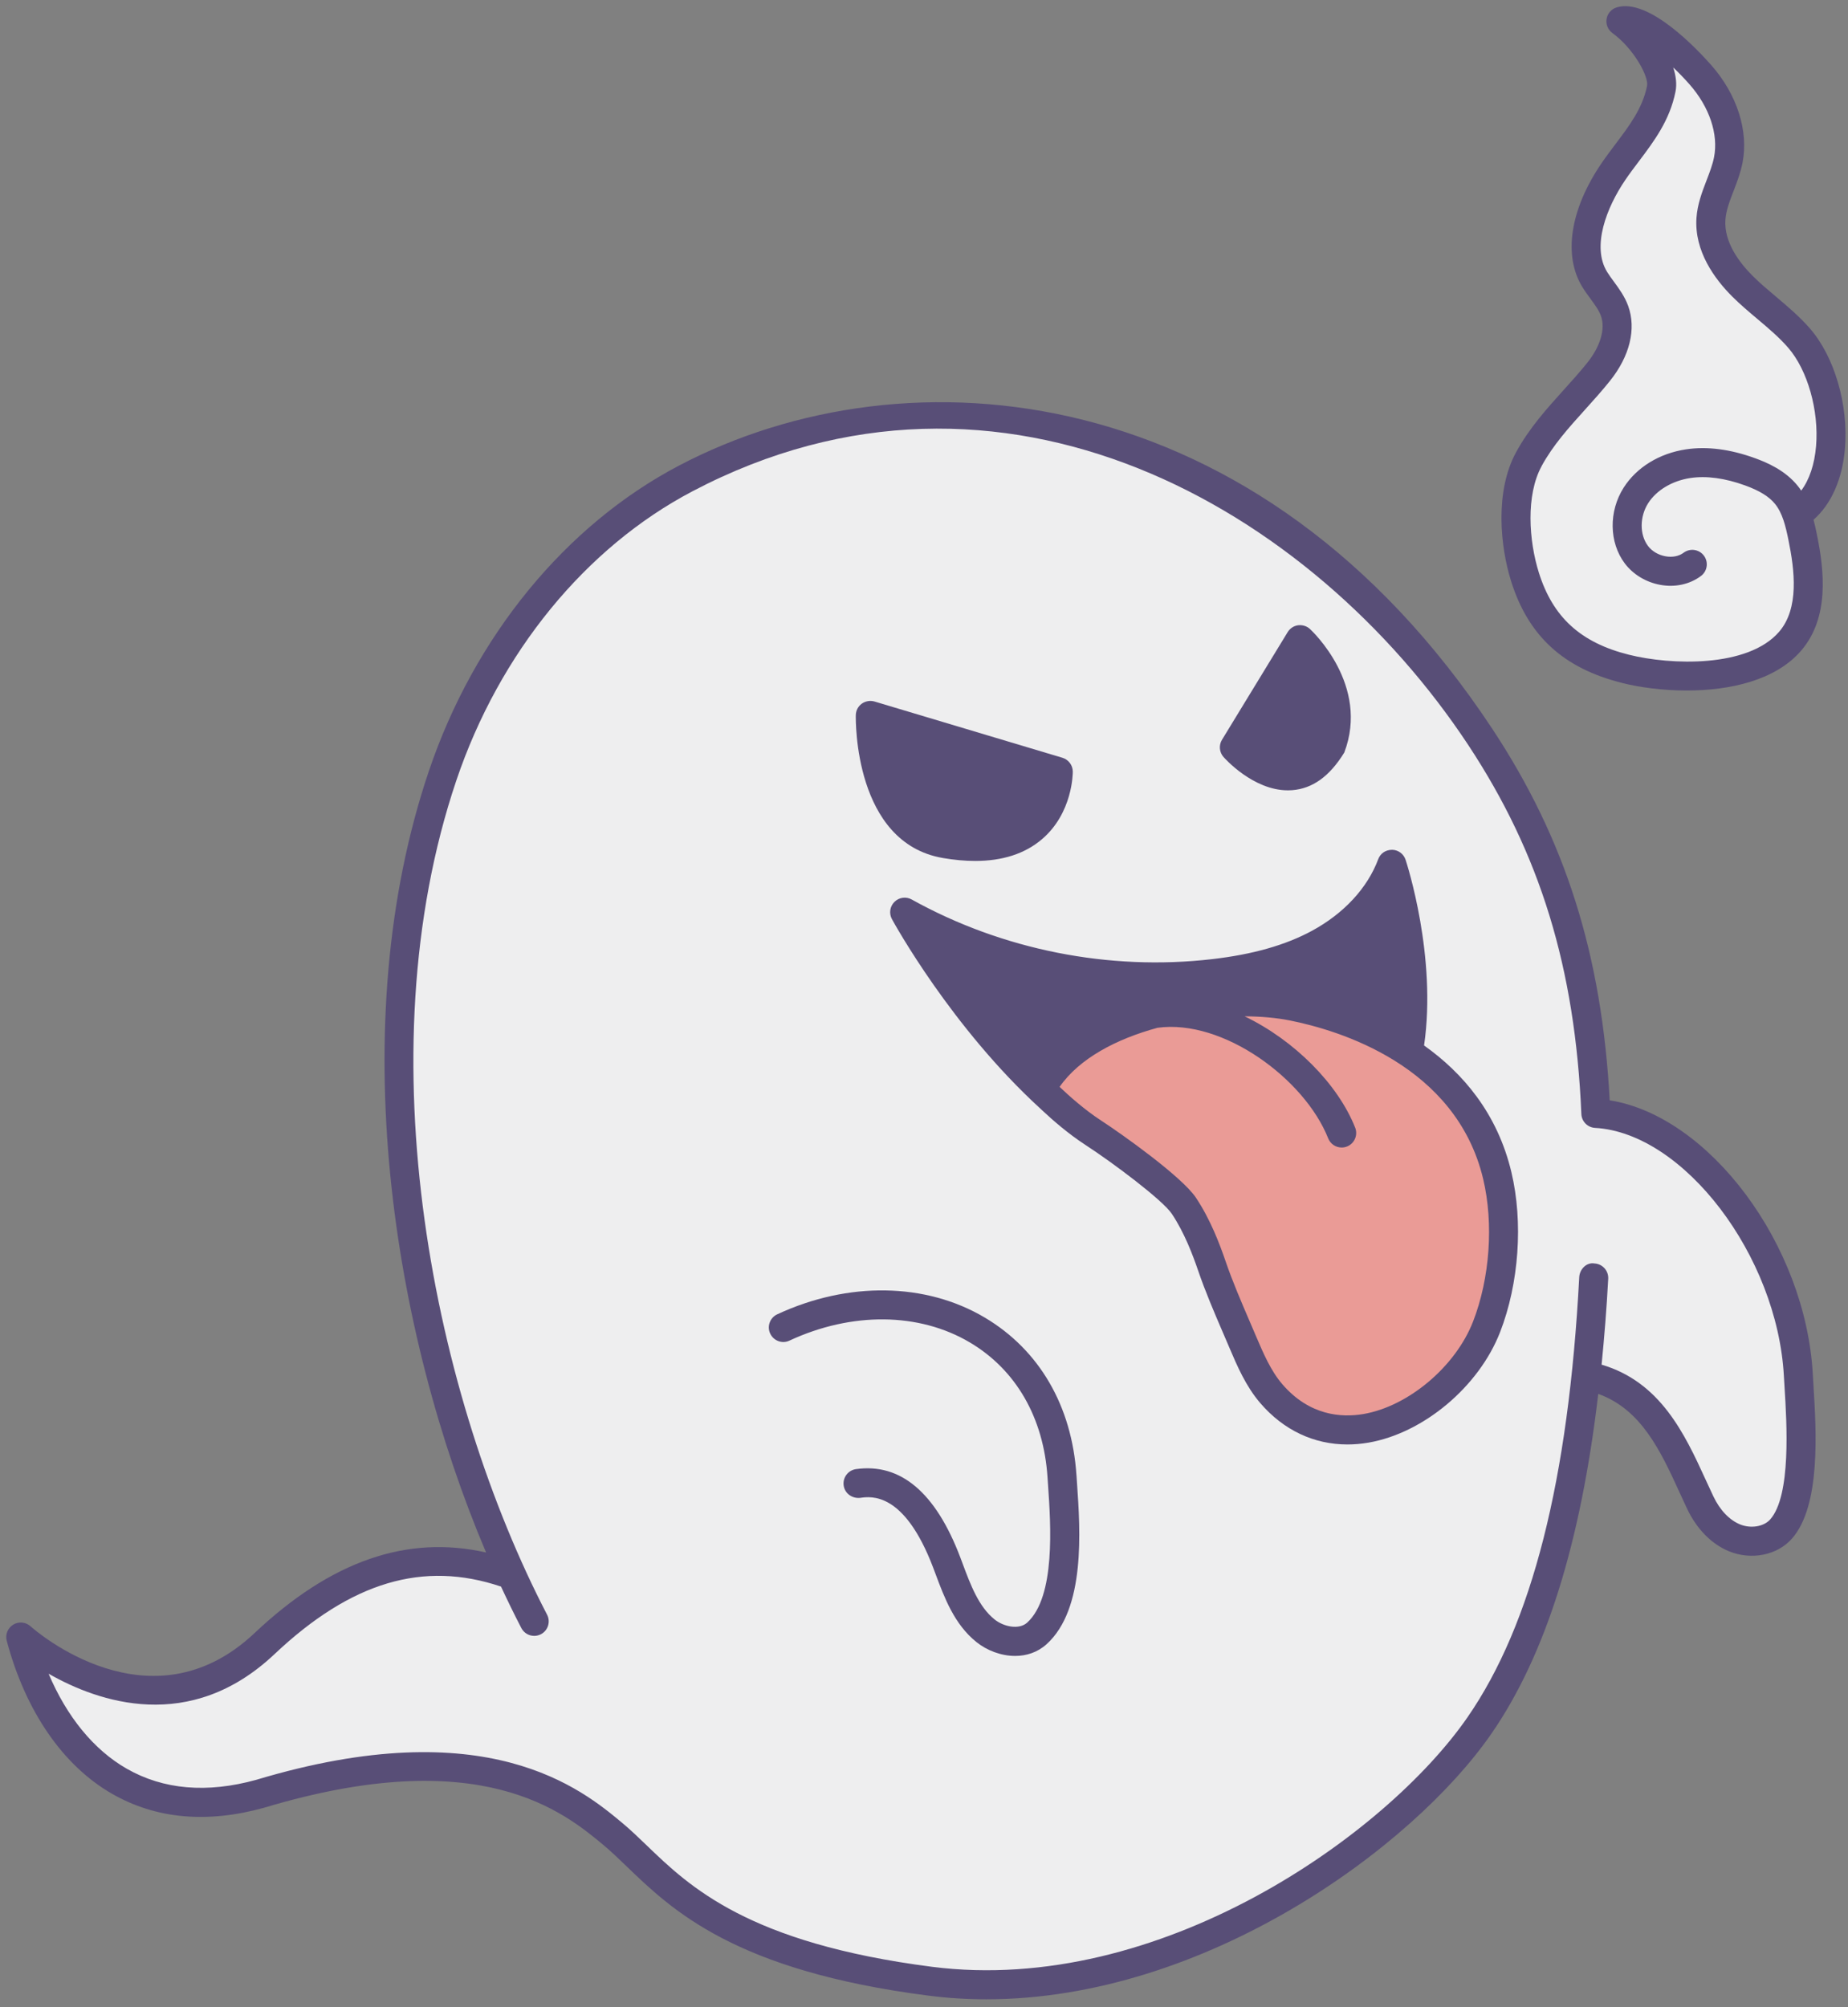
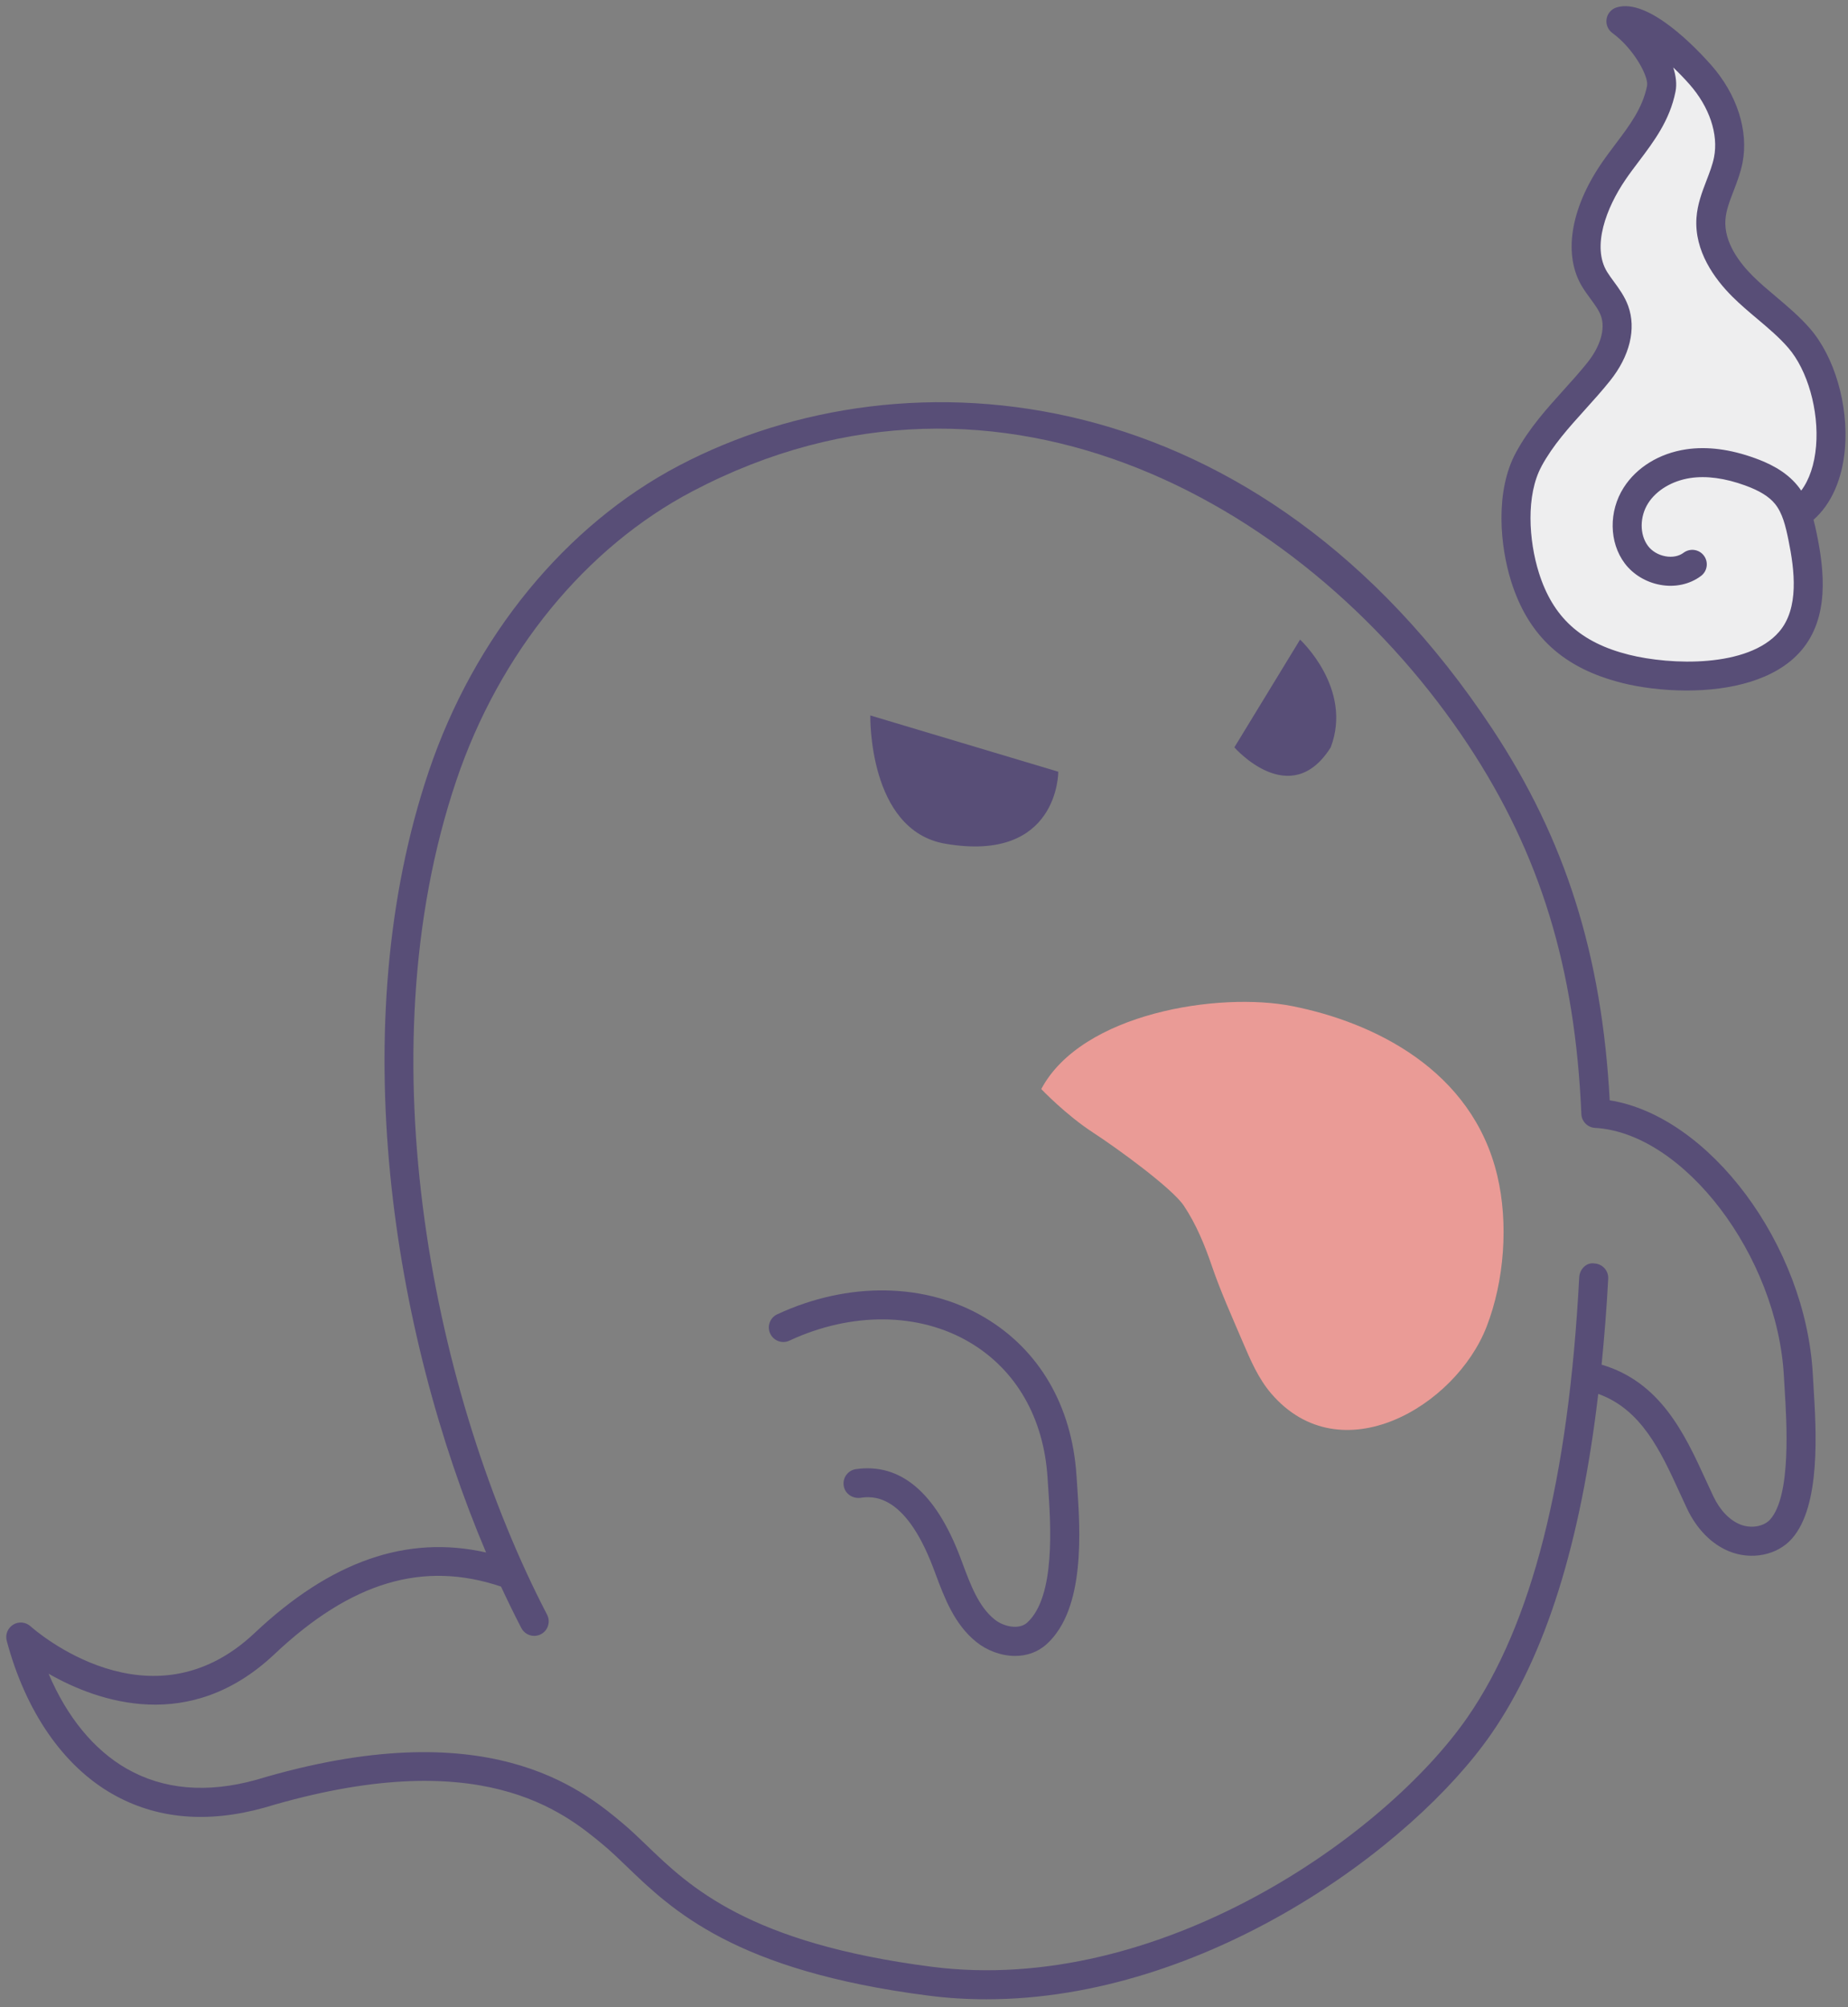
<svg xmlns="http://www.w3.org/2000/svg" id="_レイヤー_1" viewBox="0 0 1050 1140">
  <rect x="0" y="0" width="1050" height="1140" fill="#808080" stroke="none" />
  <defs>
    <style>.cls-1{fill:#584e77;}.cls-2{fill:#ea9b96;}.cls-3{fill:#eeeeef;}</style>
  </defs>
-   <path class="cls-3" d="M1021.78,781.08c-3.92-71.55-59.81-145.61-115.06-148.72-3.21-75.08-19.31-143.71-65.74-213.93-99.51-150.52-281.75-235.78-451.37-146.71-65.26,34.27-114.13,97.77-138.17,168.97-47.39,140.37-22.05,319.6,38.7,452.65l-1.38.37c-44.33-15.52-89.14-6.75-138.47,39.78-65.49,61.78-138.5-3.74-138.5-3.74,17.06,63.96,63.19,109.18,135.97,89.05,121.19-36.38,172.7-.29,200.6,22.94,27.9,23.23,53.14,67.19,180.2,83.49,127.06,16.31,260.32-70.46,312.04-145.25,36.79-53.19,53.02-128.78,60.46-198.73l.44-.1c38.68,7.46,50.79,43.28,64.54,72.22,4.1,8.62,10.68,16.45,19.52,20.06,8.84,3.61,20.06,2.15,26.39-5,15.68-17.71,11.02-65.47,9.82-87.35Z" />
  <path class="cls-1" d="M601.3,438.3l-106.8-31.96s-1.41,65.29,42.59,72.85c64.55,11.09,64.21-40.89,64.21-40.89Z" />
  <path class="cls-1" d="M738.67,363.28l-37.33,61.19s31.83,36.37,54.75,0c12.72-33.46-17.41-61.19-17.41-61.19Z" />
-   <path class="cls-1" d="M597.91,624.73c-50.8-45.96-83.9-106.65-83.9-106.65,53,29.48,115.33,41.86,175.57,34.88,20.7-2.4,41.43-7.13,59.76-17.06,18.32-9.93,34.15-25.49,41.46-45.01,0,0,18.56,56.12,9.46,106.56l-202.36,27.28Z" />
  <path class="cls-3" d="M1020.56,291.42l3.75-1.85c24.02-19.84,19.22-72.95-2.07-97.49-9.54-11-21.84-19.22-32.16-29.48-10.32-10.27-18.95-23.8-17.95-38.32.8-11.61,7.6-21.96,9.84-33.38,3.4-17.31-4.22-35.31-15.91-48.52-7.28-8.23-32.85-34.03-45.1-30.29,12.49,9.09,25.02,27.89,22.93,38.33-3.83,19.14-16.77,31.79-27.15,46.99-12.13,17.77-21.92,43.02-10.64,61.35,3.7,6,8.85,11.21,11.25,17.84,4.24,11.73-1.25,24.88-9.06,34.61-13.41,16.71-29.2,30.48-39.64,49.6-10.38,19.01-8.48,46.88-2.2,66.88,9.25,29.47,27.97,44.9,57.11,52.18,26.84,6.7,73.55,7.57,93.56-15.71,13.44-15.64,11.22-39.02,7.07-59.22-.94-4.55-2.03-9.16-3.64-13.52Z" />
  <path class="cls-2" d="M591.62,618.55c22.99-43.26,101.09-55.36,142.67-47.11,46.29,9.19,102.15,36.2,116.43,96.2,6.48,27.21,4.02,59.93-6.08,85.91-17.57,45.23-82.85,83.83-122.31,37.97-7.32-8.5-11.82-19-16.22-29.32-6.11-14.34-12.59-28.65-17.59-43.3-3.98-11.65-8.9-23.7-15.92-34.16-6.69-9.97-38.06-32.73-51.45-41.43-15.64-10.16-29.52-24.77-29.52-24.77" />
  <path class="cls-1" d="M1030.4,787.12l-.39-6.49c-4.04-73.89-59-146.78-115.4-155.7-4.49-82.84-25.2-148.18-66.75-211.04-132.22-199.99-332.22-217.66-462.08-149.45-64.53,33.88-116.33,97.16-142.15,173.62-48.69,144.2-20.61,318.39,32.55,443.68-44.9-10.14-88.1,4.79-131.55,45.77-59.1,55.74-124.58-1.42-127.34-3.9-2.72-2.43-6.72-2.79-9.81-.87-3.1,1.92-4.59,5.62-3.65,9.15,10.68,40.04,31.95,70.93,59.9,86.93,24.84,14.22,53.86,16.91,86.39,7.87,122.94-36.92,170.24,2.46,192.97,21.38,4.22,3.53,8.36,7.52,12.84,11.83,26.03,25.07,61.68,59.41,171.58,73.52,11.02,1.42,22.02,2.08,32.98,2.08,124.33,0,242.2-86.21,286.88-150.82,30.88-44.65,50.79-108.4,60.73-193.01,24.37,8.7,35.42,32.4,46.01,55.55l4.48,9.68c5.47,11.54,13.94,20.13,23.85,24.17,12.7,5.18,27.36,2.24,35.68-7.17,16.53-18.66,13.86-61.3,12.27-86.79ZM1005.79,862.97c-3.64,4.11-11.01,5.31-17.11,2.83-6.09-2.5-11.49-8.16-15.19-15.97l-4.39-9.47c-12-26.24-25.77-55.49-59.1-65.3,1.54-15.65,2.86-31.78,3.76-48.81.23-4.54-3.25-8.42-7.8-8.66-4.52-.79-8.43,3.25-8.67,7.79-6.08,115.2-26.84,196.97-63.46,249.92-46.32,66.97-175.03,158.21-304.21,141.76-104.49-13.41-137.87-45.55-162.24-69.03-4.78-4.6-9.23-8.87-13.73-12.62-22.98-19.16-76.84-63.97-208.08-24.55-27.96,7.73-52.76,5.6-73.63-6.36-18.64-10.68-33.94-29.42-44.33-53.91,28.3,16.15,80.3,34.22,128.35-11.11,43.59-41.11,84.54-53.25,128.71-38.38,3.76,8.09,7.61,15.98,11.55,23.56,1.47,2.83,4.34,4.44,7.32,4.44,1.28,0,2.58-.31,3.79-.93,4.04-2.09,5.61-7.07,3.51-11.11-63.83-122.77-104.55-316.86-51.58-473.73,24.47-72.49,73.39-132.38,134.2-164.31,176.2-92.58,351.94,9.76,440.67,143.95,40.98,62.01,60.83,126.68,64.37,209.75.18,4.23,3.54,7.63,7.77,7.87,50.41,2.83,103.56,72.65,107.3,140.93l.39,6.62c1.24,19.9,3.83,61.3-8.16,74.82Z" />
  <path class="cls-1" d="M611.63,837.96c-2.57-39.4-21.08-71.25-52.11-89.65-33.51-19.89-77.58-20.59-117.9-1.85-4.13,1.92-5.93,6.81-4.01,10.95,1.93,4.12,6.83,5.96,10.95,3.99,35.39-16.44,73.72-16.04,102.55,1.08,26.21,15.55,41.86,42.75,44.07,76.55l.32,4.75c1.52,22.04,4.35,63.1-11.91,77.82-4.56,4.12-13.26,2.38-18.51-1.84-9-7.23-13.61-19.58-18.07-31.51l-1.39-3.72c-14.02-36.94-34.01-53.71-59.28-50.14-4.51.66-7.63,4.83-6.98,9.34.64,4.49,4.79,7.44,9.33,6.99,6.22-.89,25.09-3.61,41.53,39.67l1.36,3.62c5,13.38,10.66,28.55,23.19,38.59,5.9,4.75,13.98,7.89,22,7.89,6.38,0,12.71-1.98,17.9-6.68,22.18-20.09,19.12-64.58,17.28-91.18l-.31-4.67Z" />
-   <path class="cls-1" d="M535.7,487.31c6.5,1.11,12.63,1.67,18.37,1.67,15.56,0,28.26-4.11,37.89-12.29,17.53-14.88,17.59-37.5,17.58-38.45-.02-3.62-2.41-6.81-5.88-7.86l-106.8-31.96c-2.48-.69-5.14-.24-7.22,1.24-2.08,1.51-3.33,3.91-3.39,6.49-.06,2.96-.98,72.49,49.45,81.15ZM592.33,444.22c-1.12,5.57-3.95,13.98-11.16,20.01-9.3,7.79-23.64,10.08-42.68,6.81-26.46-4.54-33.35-36.23-35.13-53.46l88.98,26.63Z" />
-   <path class="cls-1" d="M731.74,448.88c.83,0,1.65-.03,2.49-.1,11.37-.9,21.08-7.6,29.57-21.38,14.53-38.24-18.14-68.9-19.54-70.19-1.81-1.66-4.29-2.38-6.72-2.09-2.45.34-4.6,1.76-5.89,3.86l-37.34,61.18c-1.88,3.08-1.54,7.02.83,9.73.71.81,16.85,18.98,36.61,18.98ZM739.89,377.11c6.93,9.19,15.76,25.47,9.23,42.96-4.83,7.66-10.26,11.79-16.14,12.27-7.79.5-15.96-4.72-21.17-9.19l28.09-46.03Z" />
-   <path class="cls-1" d="M809.13,593.78c7.35-50.41-9.74-103.18-10.51-105.49-1.09-3.32-4.17-5.59-7.66-5.65-3.78.06-6.66,2.08-7.88,5.35-6.13,16.39-19.51,30.83-37.66,40.67-15.08,8.16-33.66,13.43-56.79,16.1-58.48,6.76-119.12-5.27-170.61-33.88-3.21-1.8-7.2-1.24-9.81,1.35-2.61,2.58-3.19,6.57-1.43,9.79,1.37,2.51,33.89,61.53,84.46,107.74.17.16.34.32.52.49.21.19.41.4.63.59,0,0,.02.01.03.02,5.77,5.4,14.6,13.1,24.25,19.37,16.11,10.47,43.92,31.4,49.1,39.11,7.19,10.72,11.98,23.54,14.96,32.22,4.13,12.09,9.24,23.97,14.19,35.47l3.61,8.42c4.37,10.26,9.33,21.9,17.56,31.46,13.23,15.38,30.49,23.48,49.49,23.48,3.9,0,7.87-.34,11.91-1.03,31.32-5.38,62.8-31.78,74.85-62.81,10.72-27.6,13.18-62.39,6.41-90.81-7.98-33.52-27.63-56.35-49.6-71.95ZM536,538.09c48.33,20.96,102.24,29.08,154.53,23.06,25.25-2.93,45.78-8.82,62.74-18,14.36-7.78,26.26-18.11,34.85-30.06,3.88,17.55,8.13,44.51,5.62,70.99-21.97-12.09-44.11-18-57.85-20.73-22.43-4.48-52.45-3.3-80.37,4.03-1.81.25-3.63.42-5.41.81-1.32.29-2.44.95-3.41,1.76-23.07,7.32-43.87,19.09-56.57,35.8-23.35-23.7-42.15-49.49-54.14-67.67ZM836.96,750.58c-9.93,25.55-36.7,48.13-62.27,52.52-12.53,2.14-30.71.95-46.11-16.95-6.55-7.62-10.79-17.57-14.89-27.16l-3.64-8.5c-4.82-11.19-9.81-22.77-13.73-34.26-3.28-9.58-8.6-23.73-16.87-36.08-8.02-11.93-42.25-36.23-53.81-43.73-9.47-6.16-18.38-14.16-23.52-19.06-.02-.02-.05-.04-.07-.06,11.27-16.24,32.38-27.24,55.61-33.56,37.25-5.14,83.64,29.07,96.99,62.8,1.28,3.24,4.39,5.2,7.66,5.2,1.01,0,2.04-.18,3.04-.58,4.23-1.67,6.3-6.47,4.63-10.71-9.82-24.78-34.55-49.63-62.82-63.23,9.23.05,17.93.82,25.53,2.32,27.95,5.55,94.64,25.44,110.01,90.04,6.03,25.33,3.83,56.37-5.74,81.02Z" />
  <path class="cls-1" d="M921.56,387.88c10.19,2.54,23.21,4.3,36.78,4.3,24.35,0,50.45-5.67,65.04-22.64,16.1-18.76,13.21-45.26,8.89-66.26-.55-2.67-1.14-5.39-1.85-8.1,10.09-8.82,16.42-23.15,17.86-40.53,2.04-24.63-5.92-51.94-19.81-67.98-5.96-6.86-12.77-12.59-19.36-18.16-4.52-3.8-9.04-7.6-13.22-11.75-7.57-7.54-16.42-19.19-15.54-31.91.36-5.33,2.46-10.76,4.68-16.52,1.92-5.01,3.92-10.18,5.03-15.84,3.56-18.13-3.1-38.9-17.82-55.57-8.02-9.07-35.54-38.3-53.68-32.72-2.99.92-5.21,3.45-5.72,6.52-.52,3.09.76,6.2,3.28,8.03,12.17,8.86,20.75,24.76,19.7,30.04-2.54,12.64-9.95,22.48-17.81,32.89-2.73,3.62-5.48,7.26-8.07,11.06-17.82,26.12-21.88,52.41-10.85,70.31,1.41,2.3,3.01,4.49,4.62,6.68,2.44,3.32,4.75,6.46,5.9,9.64,2.65,7.34-.24,17.29-7.74,26.65-4.34,5.41-8.94,10.5-13.52,15.57-9.58,10.63-19.48,21.59-26.93,35.25-12.12,22.17-9.1,53.34-2.83,73.29,9.77,31.09,29.78,49.43,62.98,57.72ZM875.89,264.75c6.51-11.93,15.34-21.72,24.7-32.09,4.79-5.31,9.6-10.64,14.14-16.31,11.29-14.07,15.07-29.58,10.38-42.56-1.96-5.43-5.24-9.89-8.12-13.81-1.34-1.82-2.69-3.64-3.86-5.54-8.85-14.38-.42-36.49,10.43-52.38,2.44-3.59,5.04-7.02,7.62-10.43,8.62-11.43,17.54-23.25,20.81-39.59.85-4.27.27-8.97-1.3-13.72,3.17,3.01,6.3,6.23,9.2,9.52,11.34,12.83,16.58,28.34,13.99,41.48-.84,4.25-2.49,8.55-4.24,13.09-2.55,6.65-5.19,13.51-5.74,21.32-1.3,18.92,10.36,34.76,20.37,44.73,4.5,4.48,9.35,8.58,14.22,12.67,6.38,5.39,12.42,10.48,17.53,16.38,11.01,12.67,17.52,35.62,15.84,55.79-.87,10.45-3.82,19.19-8.45,25.34-.63-.95-1.3-1.87-2.04-2.77-7.04-8.69-17.2-13.11-24.23-15.65-14.04-5.1-27.22-6.81-39.18-5.01-15.14,2.27-28.05,10.19-35.41,21.72-8.59,13.46-8.33,31.16.61,43.05,4.7,6.25,12.02,10.69,20.09,12.17,8.44,1.59,16.9-.27,23.23-5.04,3.64-2.74,4.36-7.91,1.63-11.54-2.73-3.64-7.88-4.35-11.54-1.63-2.66,2-6.4,2.72-10.31,2-4.06-.74-7.66-2.88-9.91-5.88-4.82-6.41-4.77-16.6.1-24.26,4.73-7.41,13.69-12.75,23.95-14.3,9.18-1.38,19.68.05,31.12,4.2,8.24,2.99,13.65,6.34,17.04,10.53,4.22,5.22,6,12.61,7.58,20.37,3.56,17.31,6.18,38.88-5.25,52.18-17.73,20.63-61.73,18.98-85.31,13.09-27.45-6.86-43.26-21.24-51.24-46.65-5.72-18.21-7.45-43.96,1.58-60.48Z" />
</svg>